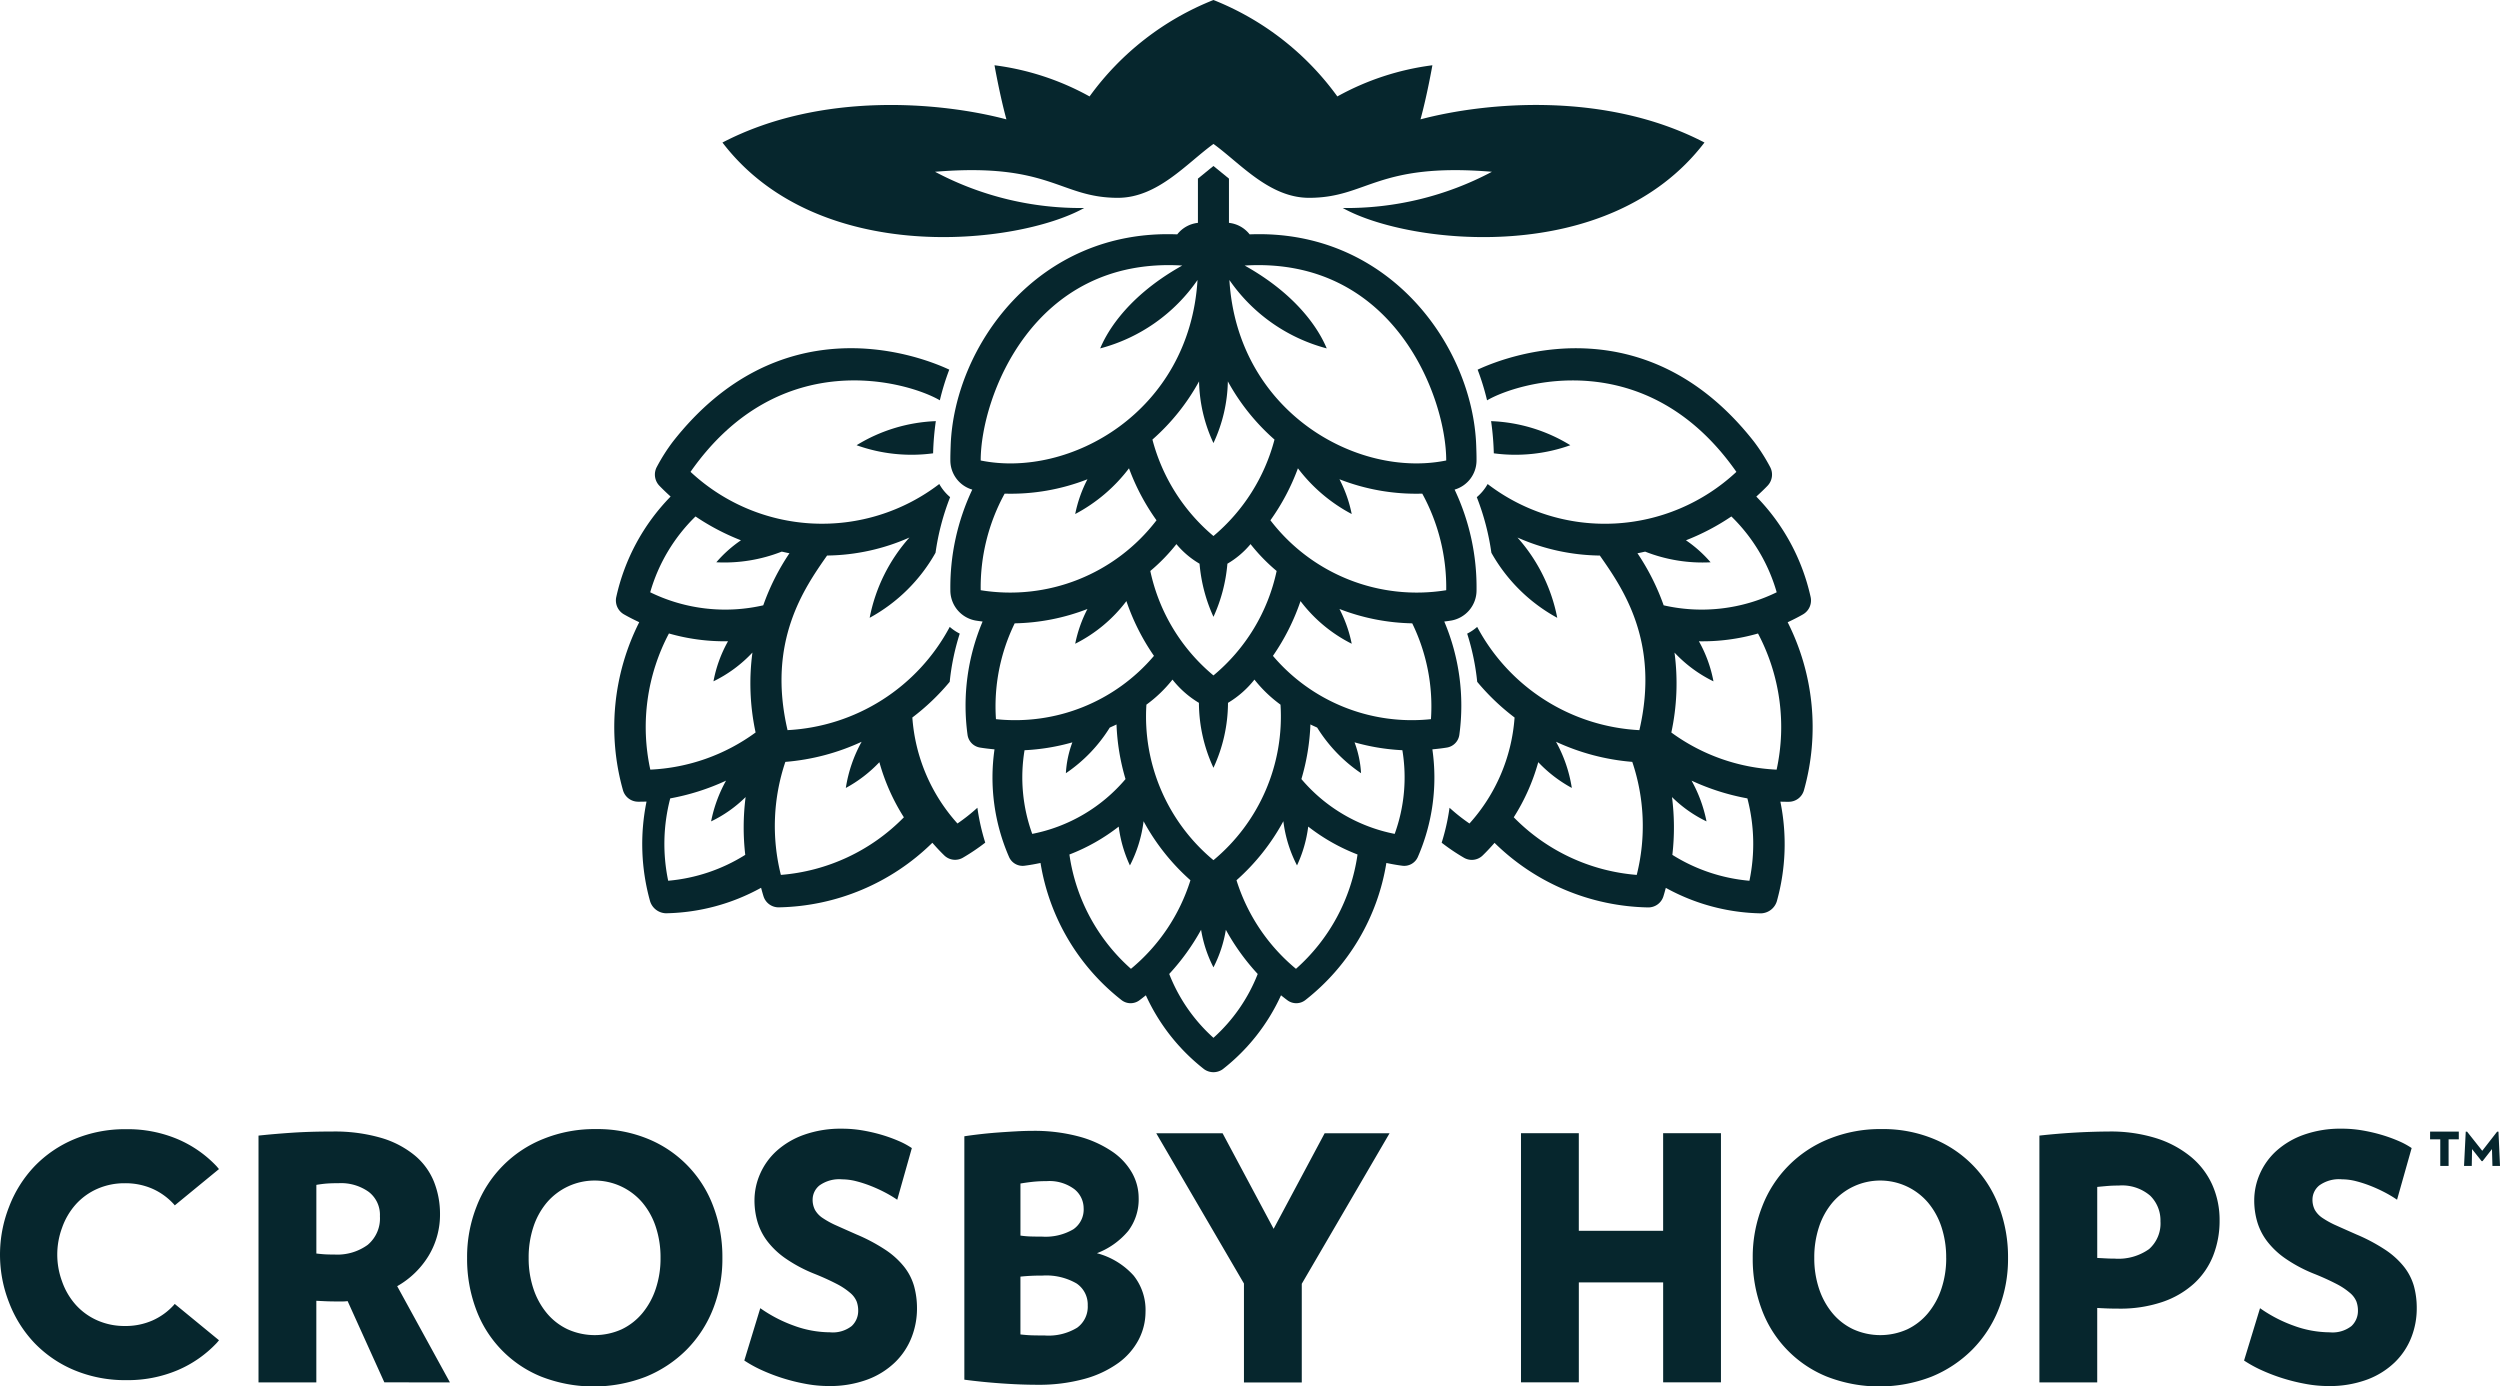
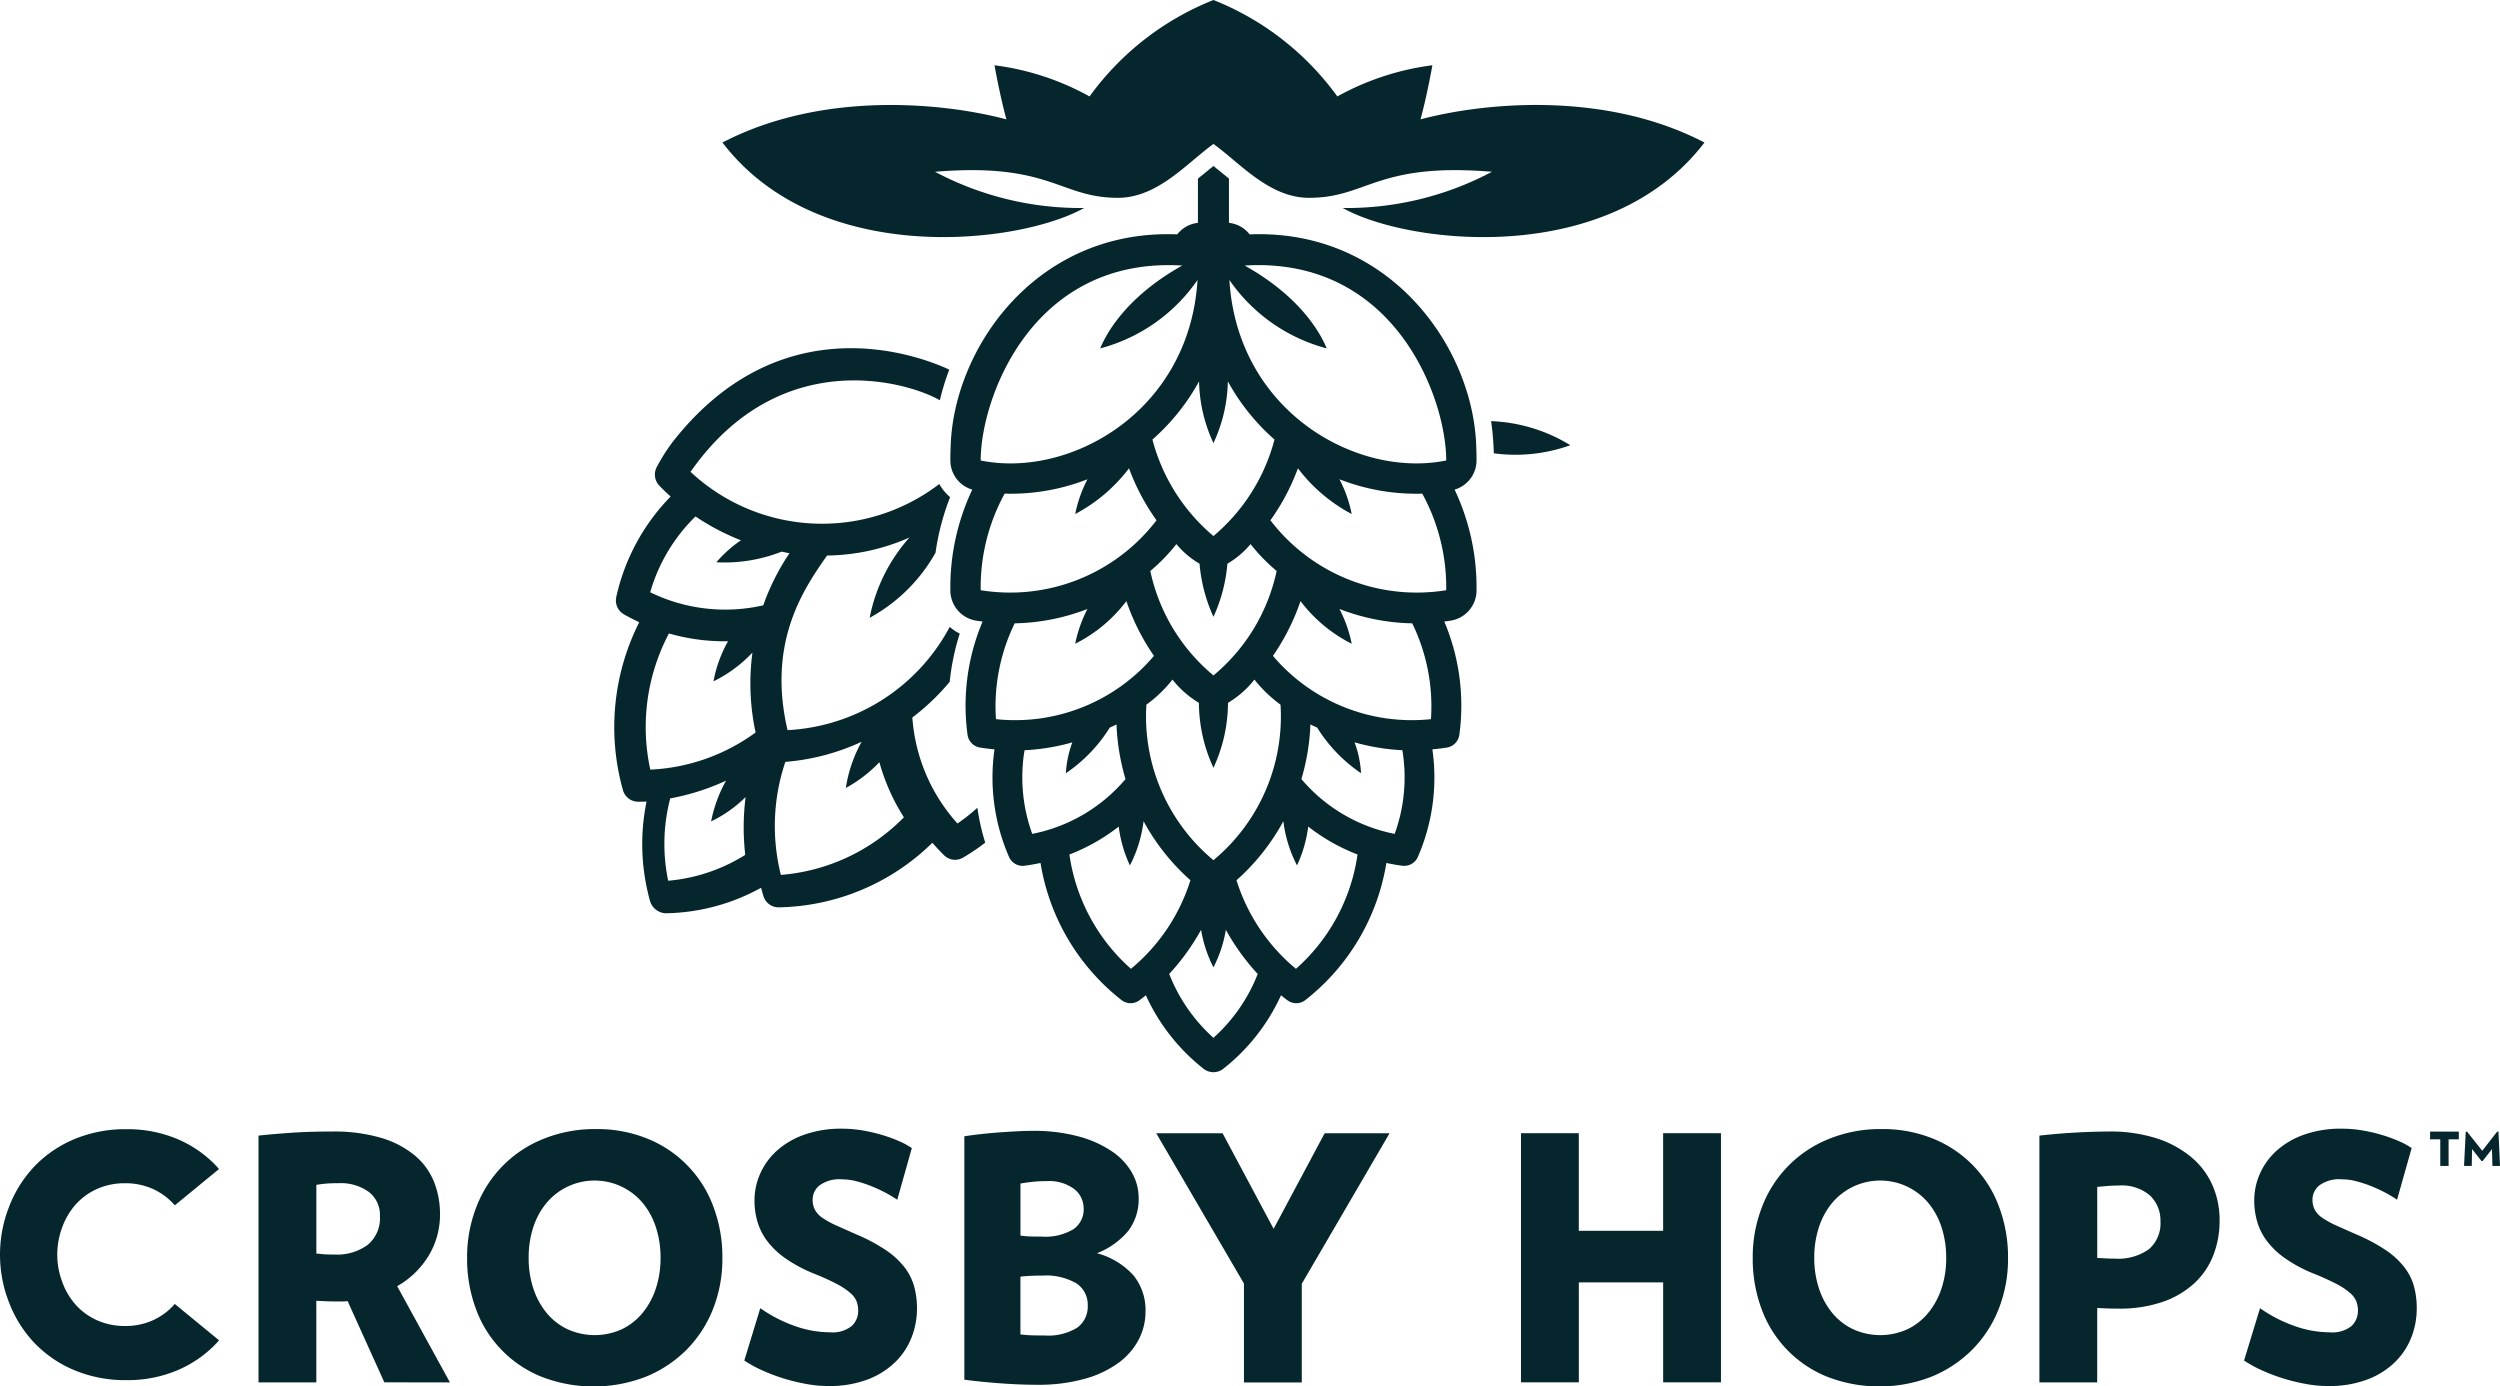
<svg xmlns="http://www.w3.org/2000/svg" id="Layer_2" data-name="Layer 2" viewBox="0 0 158.553 87.933">
  <defs>
    <style>
      .cls-1 {
        fill: #06262d;
      }
    </style>
  </defs>
  <g>
    <g>
      <path class="cls-1" d="M93.644,37.45a14.503,14.503,0,0,0-1.391-6.399,1.928,1.928,0,0,0,1.39-1.829c.003-.325-.007-.605-.02-.972-.221-6.244-5.485-13.739-14.369-13.386a1.924,1.924,0,0,0-1.312-.73V11.328c-.174-.14-.829-.677-.984-.801-.155.125-.81.661-.984.801v2.806a1.924,1.924,0,0,0-1.312.73c-8.884-.354-14.148,7.142-14.369,13.386-.013.367-.023.648-.02.972a1.928,1.928,0,0,0,1.39,1.829,14.503,14.503,0,0,0-1.39,6.399,1.943,1.943,0,0,0,1.615,1.908c.151.025.288.041.43.061a13.685,13.685,0,0,0-.957,7.17.952.952,0,0,0,.784.821c.308.051.619.086.928.115a12.595,12.595,0,0,0,.918,6.816.942.942,0,0,0,.978.566c.344-.043.685-.106,1.022-.177a13.853,13.853,0,0,0,5.138,8.697.936.936,0,0,0,1.127.018c.141-.104.278-.213.416-.322a12.552,12.552,0,0,0,3.69,4.684,1.016,1.016,0,0,0,1.191,0,12.552,12.552,0,0,0,3.69-4.684c.138.109.275.218.416.322a.936.936,0,0,0,1.127-.018A13.853,13.853,0,0,0,87.925,54.73c.338.072.678.134,1.022.177a.942.942,0,0,0,.978-.566,12.595,12.595,0,0,0,.918-6.816c.309-.03.62-.064.928-.115a.952.952,0,0,0,.784-.821,13.686,13.686,0,0,0-.957-7.17c.142-.02.279-.036.43-.061A1.943,1.943,0,0,0,93.644,37.45ZM78.938,16.841c9.508-.576,12.784,8.399,12.783,12.363C86.096,30.353,78.48,26.135,77.97,17.758a10.878,10.878,0,0,0,6.173,4.338C83.887,21.49,82.771,18.984,78.938,16.841ZM76.046,24.187A9.626,9.626,0,0,0,76.959,28.1a9.626,9.626,0,0,0,.913-3.912,13.645,13.645,0,0,0,2.958,3.69,11.937,11.937,0,0,1-3.871,6.117,11.937,11.937,0,0,1-3.871-6.117A13.647,13.647,0,0,0,76.046,24.187Zm.913,18.65a11.815,11.815,0,0,1-4.005-6.625,11.514,11.514,0,0,0,1.655-1.704,5.529,5.529,0,0,0,1.468,1.243,10.132,10.132,0,0,0,.883,3.37,10.132,10.132,0,0,0,.883-3.37,5.531,5.531,0,0,0,1.468-1.243,11.514,11.514,0,0,0,1.655,1.704A11.815,11.815,0,0,1,76.959,42.837ZM81.211,44.69a11.838,11.838,0,0,1-4.252,9.863,11.838,11.838,0,0,1-4.252-9.863A8.398,8.398,0,0,0,74.36,43.101a6.15,6.15,0,0,0,1.677,1.474,9.875,9.875,0,0,0,.922,4.119,9.874,9.874,0,0,0,.922-4.119,6.152,6.152,0,0,0,1.677-1.474A8.398,8.398,0,0,0,81.211,44.69ZM74.98,16.841c-3.833,2.143-4.949,4.649-5.205,5.255a10.878,10.878,0,0,0,6.173-4.338c-.51,8.377-8.126,12.595-13.751,11.447C62.196,25.241,65.472,16.265,74.98,16.841ZM62.197,37.432a12.376,12.376,0,0,1,1.519-6.125,13.334,13.334,0,0,0,5.252-.912A8.282,8.282,0,0,0,68.191,32.6a10.317,10.317,0,0,0,3.411-2.9,13.939,13.939,0,0,0,1.745,3.297A11.685,11.685,0,0,1,62.197,37.432Zm.968,8.178a12.008,12.008,0,0,1,1.188-6.077,13.444,13.444,0,0,0,4.615-.911,8.282,8.282,0,0,0-.777,2.205,9.294,9.294,0,0,0,3.247-2.705,13.978,13.978,0,0,0,1.748,3.474A11.55,11.55,0,0,1,63.165,45.61Zm2.301,7.276a10.521,10.521,0,0,1-.488-5.306,13.397,13.397,0,0,0,3.033-.499,6.602,6.602,0,0,0-.412,1.957,9.618,9.618,0,0,0,2.781-2.89l-.001,0c.143-.071.29-.128.431-.204a13.969,13.969,0,0,0,.572,3.466A10.372,10.372,0,0,1,65.465,52.886Zm6.261,8.558h0a11.929,11.929,0,0,1-3.904-7.25,12.231,12.231,0,0,0,3.127-1.77l0,0a8.248,8.248,0,0,0,.711,2.463,8.324,8.324,0,0,0,.866-2.803,13.781,13.781,0,0,0,2.972,3.743A11.906,11.906,0,0,1,71.726,61.444ZM76.959,65.82A10.673,10.673,0,0,1,74.153,61.77a14.181,14.181,0,0,0,2.021-2.803A8.066,8.066,0,0,0,76.959,61.35a8.066,8.066,0,0,0,.786-2.382,14.184,14.184,0,0,0,2.021,2.803A10.671,10.671,0,0,1,76.959,65.82Zm5.233-4.376A11.905,11.905,0,0,1,78.42,55.826a13.781,13.781,0,0,0,2.972-3.743,8.319,8.319,0,0,0,.866,2.803,8.25,8.25,0,0,0,.711-2.463l0,0a12.229,12.229,0,0,0,3.127,1.77A11.929,11.929,0,0,1,82.192,61.444Zm6.261-8.558a10.371,10.371,0,0,1-5.917-3.477,13.977,13.977,0,0,0,.572-3.466c.141.077.288.133.431.204l-.001,0a9.618,9.618,0,0,0,2.781,2.89,6.601,6.601,0,0,0-.412-1.957,13.397,13.397,0,0,0,3.033.499A10.519,10.519,0,0,1,88.453,52.886ZM90.753,45.61a11.551,11.551,0,0,1-10.022-4.014A13.977,13.977,0,0,0,82.48,38.122a9.294,9.294,0,0,0,3.247,2.705A8.282,8.282,0,0,0,84.95,38.622a13.443,13.443,0,0,0,4.615.911A12.008,12.008,0,0,1,90.753,45.61ZM80.571,32.997A13.933,13.933,0,0,0,82.316,29.7a10.321,10.321,0,0,0,3.411,2.9A8.277,8.277,0,0,0,84.95,30.395a13.336,13.336,0,0,0,5.252.912,12.378,12.378,0,0,1,1.519,6.125A11.685,11.685,0,0,1,80.571,32.997Z" />
-       <path class="cls-1" d="M113.376,39.463c.331-.154.658-.319.977-.502a1.017,1.017,0,0,0,.478-1.103,13.171,13.171,0,0,0-3.444-6.364c.244-.223.486-.45.716-.69a1.023,1.023,0,0,0,.155-1.196A11.741,11.741,0,0,0,111.24,28.01c-6.681-8.522-15.15-5.674-17.527-4.565a15.495,15.495,0,0,1,.598,1.945c1.92-1.13,10.096-3.631,15.813,4.537a12.223,12.223,0,0,1-15.776.771,3.015,3.015,0,0,1-.688.833,15.556,15.556,0,0,1,.925,3.526,10.623,10.623,0,0,0,4.178,4.126A10.713,10.713,0,0,0,96.24,34.091a13.257,13.257,0,0,0,5.224,1.143c1.444,2.067,3.819,5.447,2.507,11.073a12.382,12.382,0,0,1-10.287-6.548,3.006,3.006,0,0,1-.634.427,14.998,14.998,0,0,1,.636,3.056,14.37,14.37,0,0,0,2.37,2.264,11.223,11.223,0,0,1-2.861,6.722,11.45,11.45,0,0,1-1.264-.999,13.685,13.685,0,0,1-.499,2.217,13.059,13.059,0,0,0,1.418.956.986.986,0,0,0,1.179-.144c.265-.256.515-.527.757-.803a14.263,14.263,0,0,0,9.743,4.095,1.001,1.001,0,0,0,.966-.703c.056-.178.104-.358.153-.538a12.936,12.936,0,0,0,6.03,1.617,1.086,1.086,0,0,0,1.009-.76,13.469,13.469,0,0,0,.226-6.324c.184.005.368.01.552.008a1.002,1.002,0,0,0,.944-.734A14.775,14.775,0,0,0,113.376,39.463Zm-9.571,16.025a12.279,12.279,0,0,1-7.801-3.655,12.988,12.988,0,0,0,1.554-3.495,8.503,8.503,0,0,0,2.128,1.634,8.8,8.8,0,0,0-1.003-2.929,14.207,14.207,0,0,0,4.838,1.276A12.733,12.733,0,0,1,103.804,55.487ZM105.511,38.39a14.632,14.632,0,0,0-1.662-3.303c.167-.024.327-.071.491-.101l0,0,.001,0-.001,0a9.944,9.944,0,0,0,4.148.676,7.971,7.971,0,0,0-1.563-1.396,14.606,14.606,0,0,0,2.881-1.512,10.92,10.92,0,0,1,2.874,4.809A10.836,10.836,0,0,1,105.511,38.39Zm5.44,17.469h0a10.99,10.99,0,0,1-4.888-1.642A15.178,15.178,0,0,0,106.04,50.55l0,.001a8.141,8.141,0,0,0,2.189,1.543,8.807,8.807,0,0,0-.948-2.585,14.634,14.634,0,0,0,3.54,1.126A11.421,11.421,0,0,1,110.951,55.858Zm1.725-7.047a12.258,12.258,0,0,1-6.678-2.356,14.798,14.798,0,0,0,.201-5.068,8.446,8.446,0,0,0,2.471,1.824,8.272,8.272,0,0,0-.923-2.541h0a12.787,12.787,0,0,0,3.748-.494A12.701,12.701,0,0,1,112.676,48.811Z" />
      <path class="cls-1" d="M94.739,28.75a17.501,17.501,0,0,0-.172-2.041,10.335,10.335,0,0,1,5.025,1.527,10.323,10.323,0,0,1-4.853.514Z" />
      <path class="cls-1" d="M61.987,51.228a11.457,11.457,0,0,1-1.264.999,11.223,11.223,0,0,1-2.861-6.722,14.373,14.373,0,0,0,2.37-2.264,14.982,14.982,0,0,1,.636-3.056,3.004,3.004,0,0,1-.634-.427,12.382,12.382,0,0,1-10.287,6.548c-1.312-5.626,1.063-9.006,2.507-11.073a13.26,13.26,0,0,0,5.224-1.143,10.713,10.713,0,0,0-2.523,5.091,10.623,10.623,0,0,0,4.178-4.126,15.551,15.551,0,0,1,.925-3.526,3.016,3.016,0,0,1-.688-.833,12.223,12.223,0,0,1-15.776-.771c5.717-8.167,13.892-5.666,15.812-4.537a15.528,15.528,0,0,1,.598-1.945c-2.377-1.109-10.846-3.957-17.527,4.565a11.746,11.746,0,0,0-1.017,1.598,1.023,1.023,0,0,0,.155,1.196c.23.24.472.467.716.69a13.171,13.171,0,0,0-3.445,6.364,1.017,1.017,0,0,0,.478,1.103c.319.183.646.347.977.502a14.775,14.775,0,0,0-1.033,10.65,1.002,1.002,0,0,0,.944.734c.184.002.367-.003.552-.008a13.467,13.467,0,0,0,.226,6.324,1.086,1.086,0,0,0,1.009.76,12.937,12.937,0,0,0,6.03-1.617c.049.181.097.36.153.538a1.001,1.001,0,0,0,.966.703,14.262,14.262,0,0,0,9.743-4.095c.242.276.492.547.757.803a.986.986,0,0,0,1.179.144,13.058,13.058,0,0,0,1.418-.956A13.687,13.687,0,0,1,61.987,51.228ZM47.265,54.216a10.989,10.989,0,0,1-4.888,1.642,11.421,11.421,0,0,1,.13-5.223,14.636,14.636,0,0,0,3.54-1.126,8.807,8.807,0,0,0-.948,2.585,8.14,8.14,0,0,0,2.189-1.543l0-.001A15.183,15.183,0,0,0,47.265,54.216Zm-6.022-5.405a12.701,12.701,0,0,1,1.182-8.636,12.789,12.789,0,0,0,3.747.494h0a8.27,8.27,0,0,0-.923,2.541A8.445,8.445,0,0,0,47.72,41.386a14.798,14.798,0,0,0,.201,5.068A12.258,12.258,0,0,1,41.242,48.811ZM48.407,38.39a10.835,10.835,0,0,1-7.17-.827,10.919,10.919,0,0,1,2.874-4.809,14.6,14.6,0,0,0,2.881,1.512A7.968,7.968,0,0,0,45.43,35.661a9.943,9.943,0,0,0,4.148-.676l-.001,0,.001,0h0c.165.03.325.077.491.101A14.634,14.634,0,0,0,48.407,38.39Zm1.117,17.098a12.733,12.733,0,0,1,.284-7.168,14.206,14.206,0,0,0,4.838-1.276,8.8,8.8,0,0,0-1.003,2.929,8.505,8.505,0,0,0,2.128-1.634,12.99,12.99,0,0,0,1.554,3.495A12.279,12.279,0,0,1,49.524,55.487Z" />
-       <path class="cls-1" d="M54.326,28.236a10.334,10.334,0,0,1,5.025-1.527,17.479,17.479,0,0,0-.172,2.041A10.323,10.323,0,0,1,54.326,28.236Z" />
      <path class="cls-1" d="M108.099,9.04c-6.06,7.933-18.716,6.479-22.894,4.177l-.05-.025A19.66,19.66,0,0,0,94.62,10.894c-7.325-.606-7.889,1.652-11.598,1.652-2.525,0-4.381-2.204-6.062-3.417-1.681,1.212-3.538,3.417-6.062,3.417-3.709,0-4.272-2.258-11.598-1.652a19.661,19.661,0,0,0,9.464,2.297l-.05.025C64.535,15.518,51.879,16.973,45.819,9.04c6.277-3.27,13.902-2.557,18.002-1.471l.007.002c-.421-1.533-.755-3.432-.755-3.432a16.832,16.832,0,0,1,6.027,1.977h0l.009-.011A17.817,17.817,0,0,1,76.959,0a17.817,17.817,0,0,1,7.849,6.105l.009.011h0a16.832,16.832,0,0,1,6.027-1.977S90.511,6.037,90.09,7.57l.007-.002c4.099-1.086,11.725-1.799,18.002,1.471Z" />
    </g>
    <path id="Group_73" data-name="Group 73" class="cls-1" d="M24.376,87.671l-2.329-5.153a2.481,2.481,0,0,1-.313.022h-.313q-.41,0-.69-.011t-.669-.032v5.177H16.395V72.021q1.013-.108,2.135-.183t2.522-.075a10.528,10.528,0,0,1,3.147.41,6.012,6.012,0,0,1,2.124,1.121,4.215,4.215,0,0,1,1.207,1.671,5.522,5.522,0,0,1,.376,2.038,5.033,5.033,0,0,1-.711,2.619A5.5,5.5,0,0,1,25.19,81.571l3.344,6.101Zm-.281-10.541a1.833,1.833,0,0,0-.712-1.541,3.02,3.02,0,0,0-1.897-.55q-.431,0-.732.021t-.69.086V79.5q.367.043.604.054c.158.007.345.011.56.011a3.278,3.278,0,0,0,2.091-.614A2.182,2.182,0,0,0,24.094,77.129Zm21.72,2.651a8.654,8.654,0,0,1-.593,3.236,7.632,7.632,0,0,1-1.671,2.576,7.812,7.812,0,0,1-2.576,1.714,9.151,9.151,0,0,1-6.651,0,7.337,7.337,0,0,1-4.139-4.29,9.095,9.095,0,0,1-.561-3.236,8.726,8.726,0,0,1,.593-3.244,7.513,7.513,0,0,1,4.236-4.303,8.655,8.655,0,0,1,3.344-.626,8.413,8.413,0,0,1,3.309.626,7.398,7.398,0,0,1,4.141,4.303A9.037,9.037,0,0,1,45.815,79.781Zm-3.923,0a6.136,6.136,0,0,0-.302-1.973,4.655,4.655,0,0,0-.851-1.541,3.985,3.985,0,0,0-6.058,0,4.65,4.65,0,0,0-.851,1.541,6.139,6.139,0,0,0-.302,1.973,6.058,6.058,0,0,0,.302,1.951,4.771,4.771,0,0,0,.851,1.552,3.85,3.85,0,0,0,1.326,1.024,4.164,4.164,0,0,0,3.417,0,3.882,3.882,0,0,0,1.315-1.024,4.776,4.776,0,0,0,.851-1.552,6.064,6.064,0,0,0,.302-1.951ZM82.56,81.42v6.256H78.893V81.403l-5.561-9.528h4.207l3.236,6.058L84.01,71.874h4.117Zm22.919,6.251v-6.338h-5.348v6.338H96.463V71.87h3.667v6.187h5.348V71.87h3.667V87.671Zm21.873-7.89a8.654,8.654,0,0,1-.593,3.236,7.629,7.629,0,0,1-1.672,2.575,7.807,7.807,0,0,1-2.576,1.714,9.151,9.151,0,0,1-6.651,0,7.337,7.337,0,0,1-4.139-4.29,9.093,9.093,0,0,1-.561-3.236,8.736,8.736,0,0,1,.593-3.244,7.513,7.513,0,0,1,4.236-4.303,8.65,8.65,0,0,1,3.344-.626,8.411,8.411,0,0,1,3.309.626,7.4,7.4,0,0,1,4.14,4.303A9.035,9.035,0,0,1,127.352,79.781Zm-3.923,0a6.148,6.148,0,0,0-.302-1.973,4.657,4.657,0,0,0-.852-1.541,3.985,3.985,0,0,0-6.058,0,4.645,4.645,0,0,0-.851,1.541,6.134,6.134,0,0,0-.302,1.973,6.061,6.061,0,0,0,.302,1.951,4.764,4.764,0,0,0,.851,1.552,3.851,3.851,0,0,0,1.326,1.024,4.164,4.164,0,0,0,3.417,0,3.882,3.882,0,0,0,1.315-1.024,4.775,4.775,0,0,0,.852-1.552,6.074,6.074,0,0,0,.304-1.951Zm17.34-2.392a6.013,6.013,0,0,1-.41,2.253,4.791,4.791,0,0,1-1.218,1.768,5.716,5.716,0,0,1-2.005,1.164,8.345,8.345,0,0,1-2.77.421q-.388,0-.69-.011t-.668-.032v4.721h-3.667V72.021a42.041,42.041,0,0,1,4.398-.259,9.655,9.655,0,0,1,3.029.431,6.566,6.566,0,0,1,2.198,1.187,4.904,4.904,0,0,1,1.347,1.779A5.456,5.456,0,0,1,140.769,77.388Zm-3.75.065a2.194,2.194,0,0,0-.647-1.618,2.733,2.733,0,0,0-2.005-.647q-.367,0-.647.022t-.711.065V79.78l.614.032c.151.008.313.011.485.011a3.352,3.352,0,0,0,2.188-.604A2.171,2.171,0,0,0,137.019,77.453ZM11.031,82.759a4.044,4.044,0,0,1-1.35.982,4.233,4.233,0,0,1-1.76.355A4.253,4.253,0,0,1,6.171,83.74a4.01,4.01,0,0,1-1.362-.982,4.432,4.432,0,0,1-.875-1.494,4.91,4.91,0,0,1,0-3.391A4.432,4.432,0,0,1,4.809,76.38a4.01,4.01,0,0,1,1.362-.982,4.25,4.25,0,0,1,1.75-.355,4.232,4.232,0,0,1,1.76.355,4.045,4.045,0,0,1,1.35.982c.018.02.035.044.053.066l2.804-2.302c-.055-.063-.108-.128-.161-.189a7.37,7.37,0,0,0-2.474-1.714,8.119,8.119,0,0,0-3.247-.626,8.348,8.348,0,0,0-3.278.626,7.521,7.521,0,0,0-2.527,1.714A7.704,7.704,0,0,0,.573,76.544a8.294,8.294,0,0,0,0,6.058A7.705,7.705,0,0,0,2.201,85.19a7.521,7.521,0,0,0,2.527,1.714,8.35,8.35,0,0,0,3.278.626,8.121,8.121,0,0,0,3.247-.626A7.37,7.37,0,0,0,13.728,85.19c.057-.06.108-.126.161-.189l-2.804-2.302A.245.245,0,0,0,11.031,82.759Zm47.126.229a5,5,0,0,1-.345,1.834,4.473,4.473,0,0,1-1.045,1.574A5.077,5.077,0,0,1,55.01,87.494a6.847,6.847,0,0,1-2.481.41,7.897,7.897,0,0,1-1.39-.13,12.024,12.024,0,0,1-1.423-.345,11.559,11.559,0,0,1-1.347-.507,8.014,8.014,0,0,1-1.164-.636l1.013-3.32a8.843,8.843,0,0,0,2.134,1.11,6.707,6.707,0,0,0,2.286.42,1.941,1.941,0,0,0,1.38-.399,1.316,1.316,0,0,0,.41-.98,1.672,1.672,0,0,0-.097-.572,1.42,1.42,0,0,0-.41-.549,4.369,4.369,0,0,0-.863-.572,15.912,15.912,0,0,0-1.455-.657,9.252,9.252,0,0,1-1.757-.938A5.154,5.154,0,0,1,48.681,78.74,3.844,3.844,0,0,1,48.044,77.5a4.828,4.828,0,0,1-.194-1.369A4.182,4.182,0,0,1,48.206,74.45a4.291,4.291,0,0,1,1.045-1.455,5.186,5.186,0,0,1,1.736-1.024,6.954,6.954,0,0,1,2.425-.388,7.665,7.665,0,0,1,1.282.108,10.467,10.467,0,0,1,1.218.28A9.533,9.533,0,0,1,56.99,72.36a5.022,5.022,0,0,1,.84.453L56.904,76.09a7.731,7.731,0,0,0-.776-.464,9.273,9.273,0,0,0-.894-.409,7.75,7.75,0,0,0-.927-.302,3.618,3.618,0,0,0-.894-.119,2.146,2.146,0,0,0-1.444.388,1.163,1.163,0,0,0-.431.883,1.389,1.389,0,0,0,.151.669,1.519,1.519,0,0,0,.495.518,5.608,5.608,0,0,0,.874.475q.528.237,1.261.561a11.141,11.141,0,0,1,1.843.98,5.135,5.135,0,0,1,1.186,1.079,3.557,3.557,0,0,1,.626,1.228A5.256,5.256,0,0,1,58.157,82.987Zm95.116,0a4.998,4.998,0,0,1-.345,1.834,4.474,4.474,0,0,1-1.045,1.574,5.08,5.08,0,0,1-1.757,1.099,6.845,6.845,0,0,1-2.481.41,7.898,7.898,0,0,1-1.39-.13,12.024,12.024,0,0,1-1.423-.345,11.57,11.57,0,0,1-1.347-.507,8.02,8.02,0,0,1-1.164-.636l1.013-3.32a8.841,8.841,0,0,0,2.135,1.11,6.706,6.706,0,0,0,2.286.42,1.941,1.941,0,0,0,1.38-.399,1.317,1.317,0,0,0,.409-.98,1.675,1.675,0,0,0-.097-.572,1.422,1.422,0,0,0-.41-.549,4.372,4.372,0,0,0-.863-.572,15.925,15.925,0,0,0-1.455-.657,9.237,9.237,0,0,1-1.757-.938,5.156,5.156,0,0,1-1.164-1.088A3.836,3.836,0,0,1,143.16,77.5a4.832,4.832,0,0,1-.194-1.369,4.183,4.183,0,0,1,.356-1.682,4.291,4.291,0,0,1,1.045-1.455,5.191,5.191,0,0,1,1.736-1.024,6.955,6.955,0,0,1,2.426-.388,7.667,7.667,0,0,1,1.283.108,10.451,10.451,0,0,1,1.218.28,9.507,9.507,0,0,1,1.079.388,5.01,5.01,0,0,1,.841.453l-.926,3.277a7.659,7.659,0,0,0-.775-.464,9.275,9.275,0,0,0-.894-.409,7.767,7.767,0,0,0-.926-.302,3.618,3.618,0,0,0-.894-.119,2.145,2.145,0,0,0-1.444.388,1.163,1.163,0,0,0-.431.883,1.389,1.389,0,0,0,.151.669,1.518,1.518,0,0,0,.496.518,5.592,5.592,0,0,0,.873.475q.527.237,1.261.561a11.153,11.153,0,0,1,1.843.98,5.133,5.133,0,0,1,1.186,1.079,3.559,3.559,0,0,1,.626,1.228A5.251,5.251,0,0,1,153.273,82.987Zm-80.623.2a3.83,3.83,0,0,1-.431,1.768,4.289,4.289,0,0,1-1.281,1.477,6.67,6.67,0,0,1-2.143,1.013,10.889,10.889,0,0,1-3.035.378q-1.009,0-2.237-.086t-2.363-.237V72.064q.42-.065.971-.129t1.135-.108q.588-.043,1.166-.075t1.04-.032a10.882,10.882,0,0,1,2.941.356,6.982,6.982,0,0,1,2.111.948,4.055,4.055,0,0,1,1.271,1.358,3.253,3.253,0,0,1,.42,1.585,3.32,3.32,0,0,1-.662,2.101,4.828,4.828,0,0,1-1.985,1.412,4.762,4.762,0,0,1,2.332,1.423A3.497,3.497,0,0,1,72.651,83.187Zm-3.924-6.554a1.552,1.552,0,0,0-.592-1.218,2.645,2.645,0,0,0-1.757-.507,8.064,8.064,0,0,0-.884.043q-.388.043-.775.108v3.302a5.601,5.601,0,0,0,.583.054q.281.011.777.011a3.474,3.474,0,0,0,1.994-.464,1.523,1.523,0,0,0,.655-1.327Zm.259,6.165a1.611,1.611,0,0,0-.711-1.402A3.843,3.843,0,0,0,66.097,80.9a12.342,12.342,0,0,0-1.38.065v3.667q.388.043.68.054t.852.011a3.486,3.486,0,0,0,2.069-.495A1.644,1.644,0,0,0,68.986,82.8Zm85.133-10.539h.647v1.684h.528V72.259h.647v-.49H154.12Zm4.254-.49-.945,1.215-.963-1.215H156.38l-.108,2.174h.49l.019-1.067.607.764h.058l.598-.764.029,1.067h.48l-.097-2.174Z" />
  </g>
</svg>